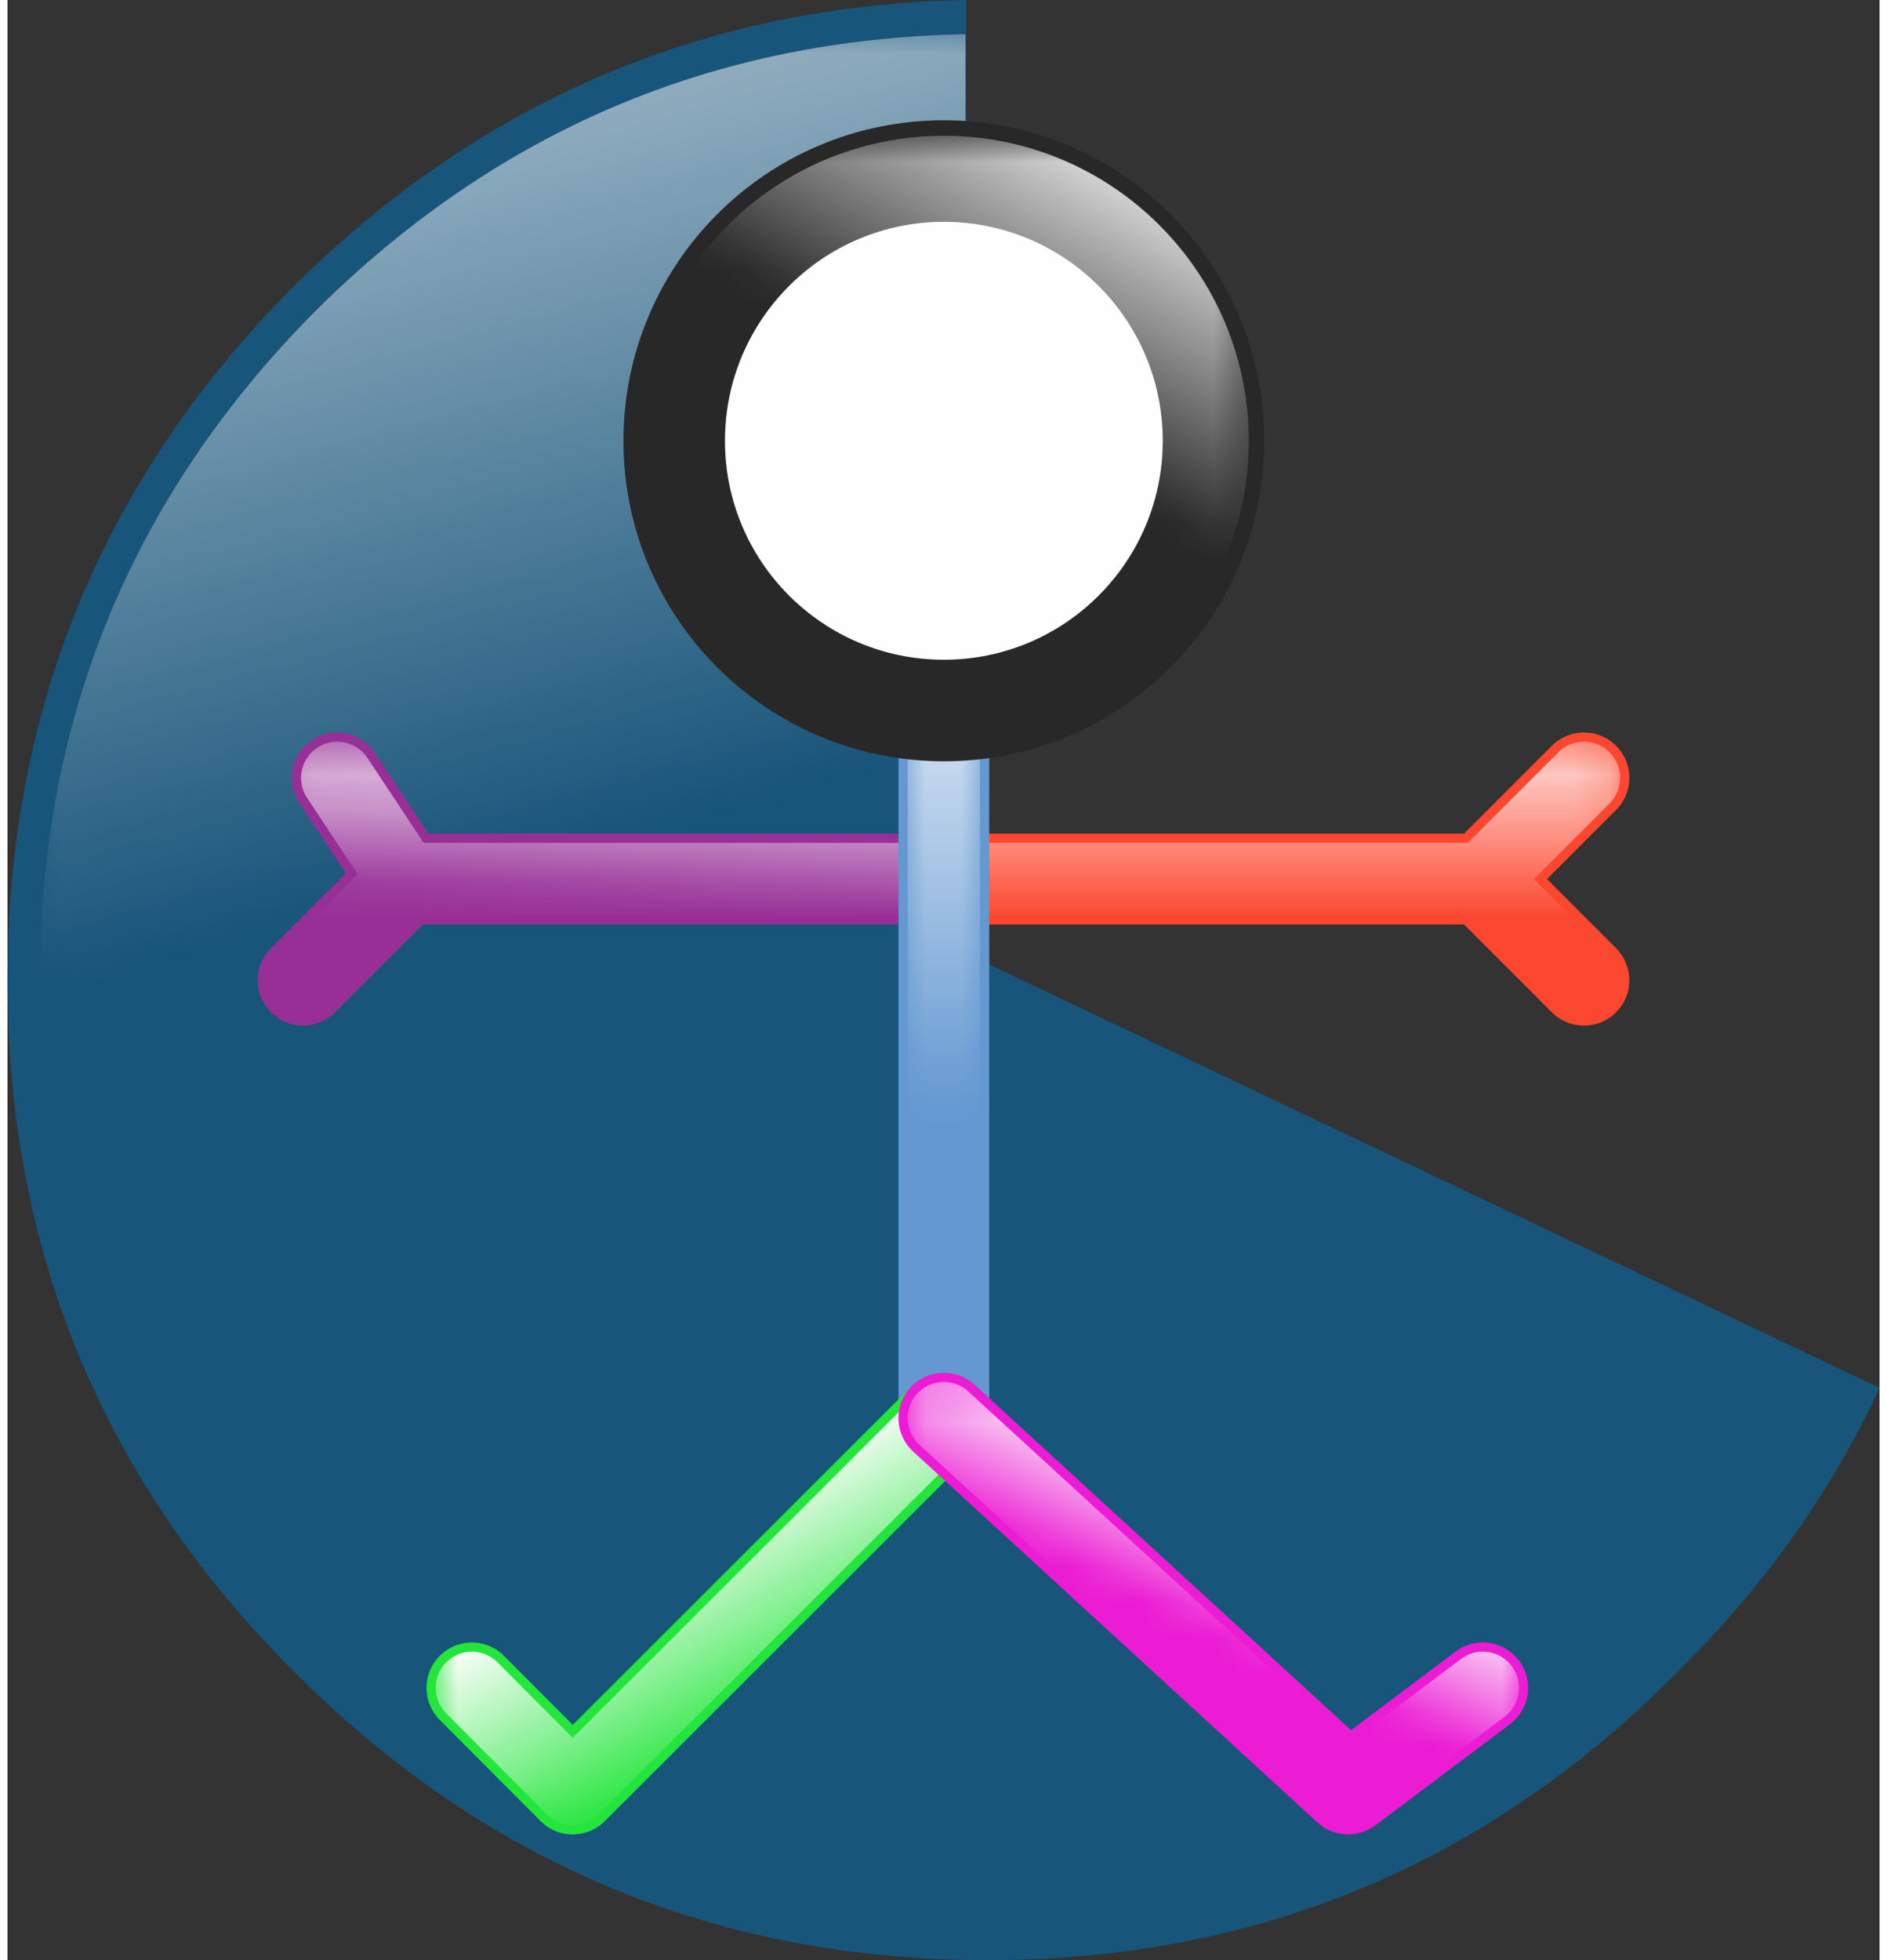
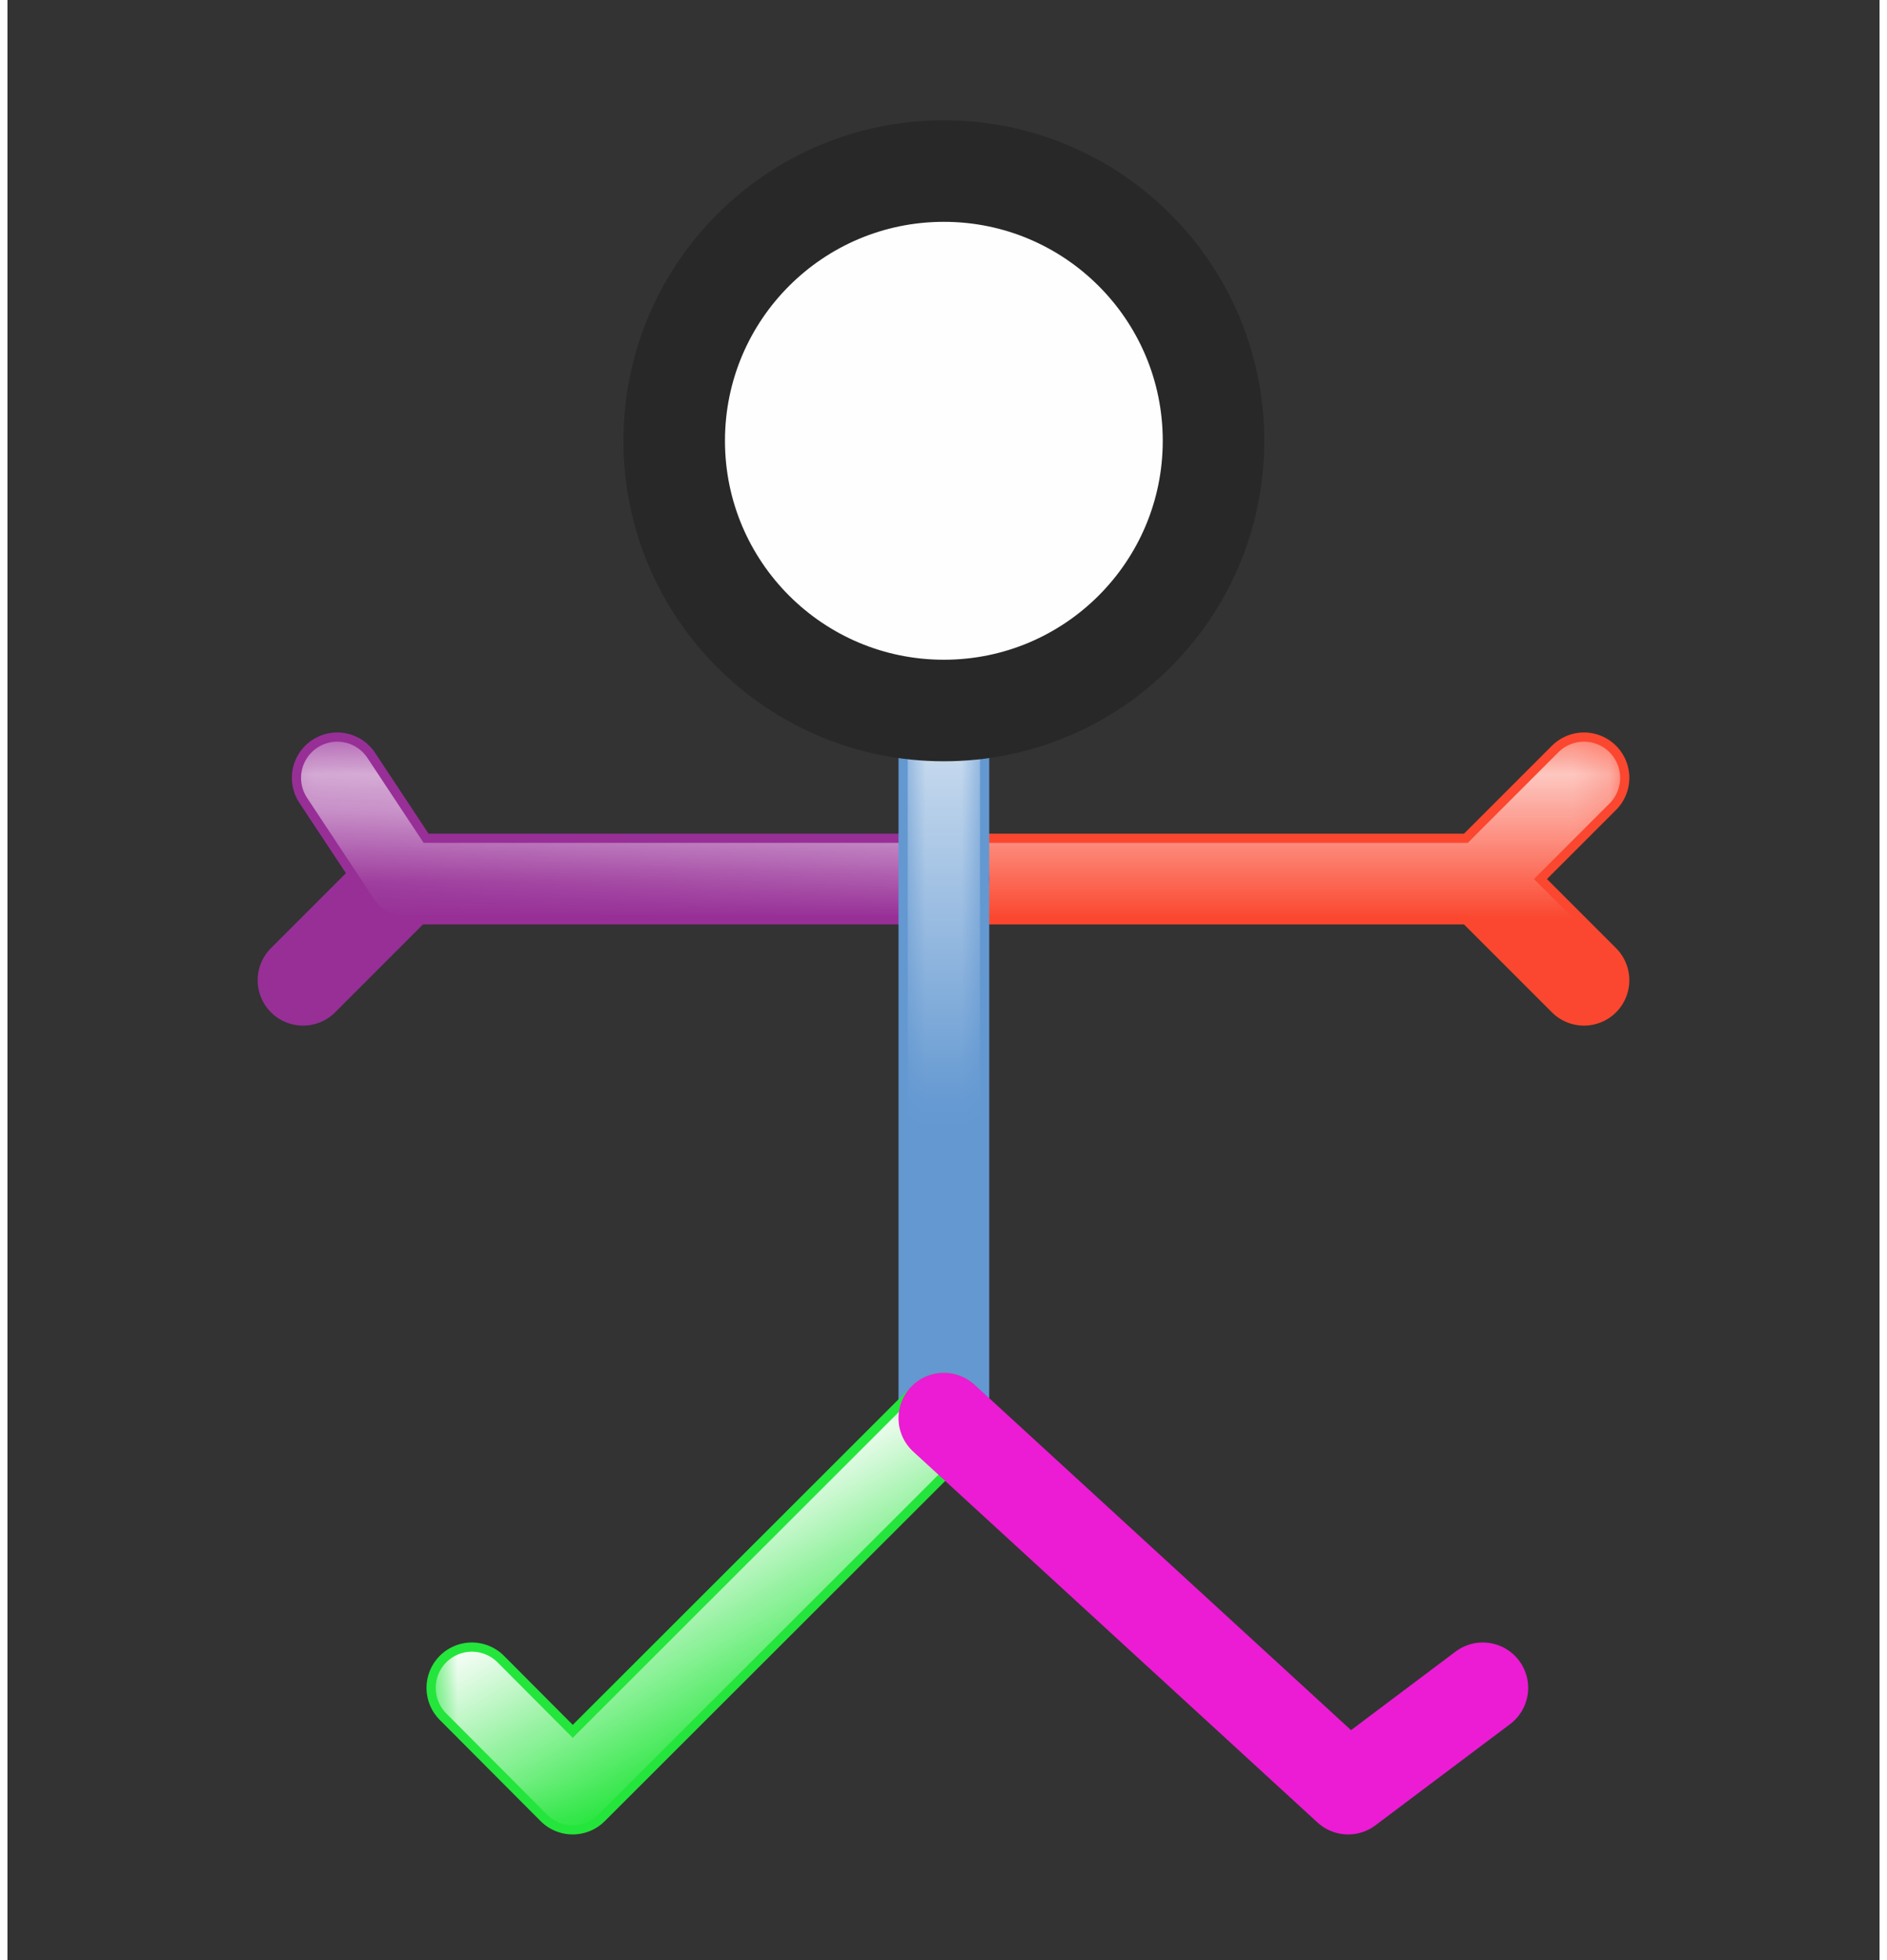
<svg xmlns="http://www.w3.org/2000/svg" xml:space="preserve" width="52px" height="54px" version="1.1" style="shape-rendering:geometricPrecision; text-rendering:geometricPrecision; image-rendering:optimizeQuality; fill-rule:evenodd; clip-rule:evenodd" viewBox="0 0 52 54.43">
  <rect x="0" y="0" width="52" height="54.43" fill="#333333" stroke="none" />
  <defs>
    <style type="text/css">
   
    .str6 {stroke:#282829;stroke-width:2.82;stroke-miterlimit:22.926}
    .str7 {stroke:#FEFEFE;stroke-width:2.22;stroke-miterlimit:22.926}
    .str4 {stroke:#24E53B;stroke-width:2.52;stroke-linecap:round;stroke-linejoin:round;stroke-miterlimit:22.926}
    .str3 {stroke:#6398D1;stroke-width:2.52;stroke-linecap:round;stroke-linejoin:round;stroke-miterlimit:22.926}
    .str2 {stroke:#972F97;stroke-width:2.52;stroke-linecap:round;stroke-linejoin:round;stroke-miterlimit:22.926}
    .str5 {stroke:#EB1CD3;stroke-width:2.52;stroke-linecap:round;stroke-linejoin:round;stroke-miterlimit:22.926}
    .str0 {stroke:#FB472F;stroke-width:2.52;stroke-linecap:round;stroke-linejoin:round;stroke-miterlimit:22.926}
    .str1 {stroke:#FEFEFE;stroke-width:2.01;stroke-linecap:round;stroke-linejoin:round;stroke-miterlimit:22.926}
    .fil2 {fill:none;fill-rule:nonzero}
    .fil3 {fill:#FEFEFE}
    .fil1 {fill:#FEFEFE;fill-rule:nonzero}
    .fil0 {fill:#18557A;fill-rule:nonzero}
   
  </style>
    <mask id="id0">
      <linearGradient id="id1" gradientUnits="userSpaceOnUse" x1="21.46" y1="22" x2="11.93" y2="-13.55">
        <stop offset="0" style="stop-opacity:0; stop-color:white" />
        <stop offset="0.522" style="stop-opacity:0.502; stop-color:white" />
        <stop offset="1" style="stop-opacity:1; stop-color:white" />
      </linearGradient>
      <rect style="fill:url(#id1)" x="0.45" y="0.5" width="51.1" height="53.44" />
    </mask>
    <mask id="id2">
      <linearGradient id="id3" gradientUnits="userSpaceOnUse" x1="37.49" y1="25.52" x2="37.49" y2="19.8">
        <stop offset="0" style="stop-opacity:0; stop-color:white" />
        <stop offset="1" style="stop-opacity:1; stop-color:white" />
      </linearGradient>
      <rect style="fill:url(#id3)" x="24.05" y="20.59" width="20.75" height="7.64" />
    </mask>
    <mask id="id4">
      <linearGradient id="id5" gradientUnits="userSpaceOnUse" x1="15.57" y1="25.09" x2="15.85" y2="18.2">
        <stop offset="0" style="stop-opacity:0; stop-color:white" />
        <stop offset="0.361" style="stop-opacity:0.502; stop-color:white" />
        <stop offset="1" style="stop-opacity:1; stop-color:white" />
      </linearGradient>
      <rect style="fill:url(#id5)" x="7.2" y="20.59" width="19.82" height="7.64" />
    </mask>
    <mask id="id6">
      <linearGradient id="id7" gradientUnits="userSpaceOnUse" x1="27.25" y1="30.92" x2="27.26" y2="15.39">
        <stop offset="0" style="stop-opacity:0; stop-color:white" />
        <stop offset="1" style="stop-opacity:1; stop-color:white" />
      </linearGradient>
      <rect style="fill:url(#id7)" x="24.99" y="19.66" width="2.03" height="20.73" />
    </mask>
    <mask id="id8">
      <linearGradient id="id9" gradientUnits="userSpaceOnUse" x1="21.55" y1="47.9" x2="18.36" y2="42.37">
        <stop offset="0" style="stop-opacity:0; stop-color:white" />
        <stop offset="1" style="stop-opacity:1; stop-color:white" />
      </linearGradient>
      <rect style="fill:url(#id9)" x="11.89" y="38.37" width="15.13" height="12.32" />
    </mask>
    <mask id="id10">
      <linearGradient id="id11" gradientUnits="userSpaceOnUse" x1="39.28" y1="48.14" x2="40.98" y2="44.53">
        <stop offset="0" style="stop-opacity:0; stop-color:white" />
        <stop offset="1" style="stop-opacity:1; stop-color:white" />
      </linearGradient>
-       <rect style="fill:url(#id11)" x="25" y="38.37" width="16.99" height="12.32" />
    </mask>
    <mask id="id12">
      <linearGradient id="id13" gradientUnits="userSpaceOnUse" x1="26.88" y1="11.37" x2="31.5" y2="3.37">
        <stop offset="0" style="stop-opacity:0; stop-color:white" />
        <stop offset="1" style="stop-opacity:1; stop-color:white" />
      </linearGradient>
      <rect style="fill:url(#id13)" x="17.53" y="3.77" width="16.95" height="16.94" />
    </mask>
  </defs>
  <g id="Camada_x0020_1">
    <g id="_1253468716128">
      <g>
-         <path class="fil0" d="M26.63 0c-7.25,0.14 -13.48,2.79 -18.68,7.95 -5.31,5.34 -7.95,11.76 -7.95,19.27 0,7.5 2.64,13.89 7.95,19.19 5.34,5.35 11.76,8.02 19.27,8.02 7.5,0 13.89,-2.67 19.19,-8.02 2.4,-2.38 4.27,-5.01 5.59,-7.87l-25.37 -12.06 0 -26.48 0 0z" />
-       </g>
+         </g>
      <g>
        <g>
          <g>
-             <path class="fil1" style="mask:url(#id0)" d="M26.61 0.95c-7,0.13 -13.01,2.68 -18.04,7.67 -5.12,5.15 -7.67,11.35 -7.67,18.6 0,7.24 2.55,13.41 7.67,18.52 5.16,5.16 11.36,7.75 18.6,7.75 7.25,0 13.42,-2.59 18.53,-7.75 2.32,-2.29 4.12,-4.83 5.4,-7.6l-24.49 -11.63 0 -25.56 0 0z" />
-           </g>
+             </g>
        </g>
      </g>
      <g id="_2601144651616">
        <g>
          <path class="fil2 str0" d="M43.79 21.6l-2.81 2.81 2.81 2.81m-18.73 -2.81l15.92 0" />
        </g>
        <g>
          <path class="fil2 str1" style="mask:url(#id2)" d="M43.79 21.6l-2.81 2.81 2.81 2.81m-18.73 -2.81l15.92 0" />
        </g>
        <g>
          <path class="fil2 str2" d="M9.16 21.6l1.86 2.81 14.99 0m-14.99 0l-2.81 2.81" />
        </g>
        <g>
-           <path class="fil2 str1" style="mask:url(#id4)" d="M9.16 21.6l1.86 2.81 14.99 0m-14.99 0l-2.81 2.81" />
+           <path class="fil2 str1" style="mask:url(#id4)" d="M9.16 21.6l1.86 2.81 14.99 0m-14.99 0" />
        </g>
        <g>
          <polyline class="fil2 str3" points="26.01,20.67 26.01,24.41 26.01,39.38 " />
        </g>
        <g>
          <polyline class="fil2 str1" style="mask:url(#id6)" points="26.01,20.67 26.01,24.41 26.01,39.38 " />
        </g>
        <g>
          <polyline class="fil2 str4" points="26.01,39.38 15.7,49.68 12.9,46.87 " />
          <g>
            <polyline class="fil2 str1" style="mask:url(#id8)" points="26.01,39.38 15.7,49.68 12.9,46.87 " />
          </g>
        </g>
        <g>
          <polyline class="fil2 str5" points="26.01,39.38 37.24,49.68 40.98,46.87 " />
          <g>
            <polyline class="fil2 str1" style="mask:url(#id10)" points="26.01,39.38 37.24,49.68 40.98,46.87 " />
          </g>
        </g>
        <circle class="fil3 str6" cx="26.01" cy="12.24" r="7.49" />
-         <path class="fil3 str7" style="mask:url(#id12)" d="M33.37 12.24c0,-4.06 -3.3,-7.36 -7.36,-7.36 -4.07,0 -7.37,3.3 -7.37,7.36 0,4.07 3.3,7.36 7.37,7.36 4.06,0 7.36,-3.29 7.36,-7.36z" />
      </g>
    </g>
  </g>
</svg>